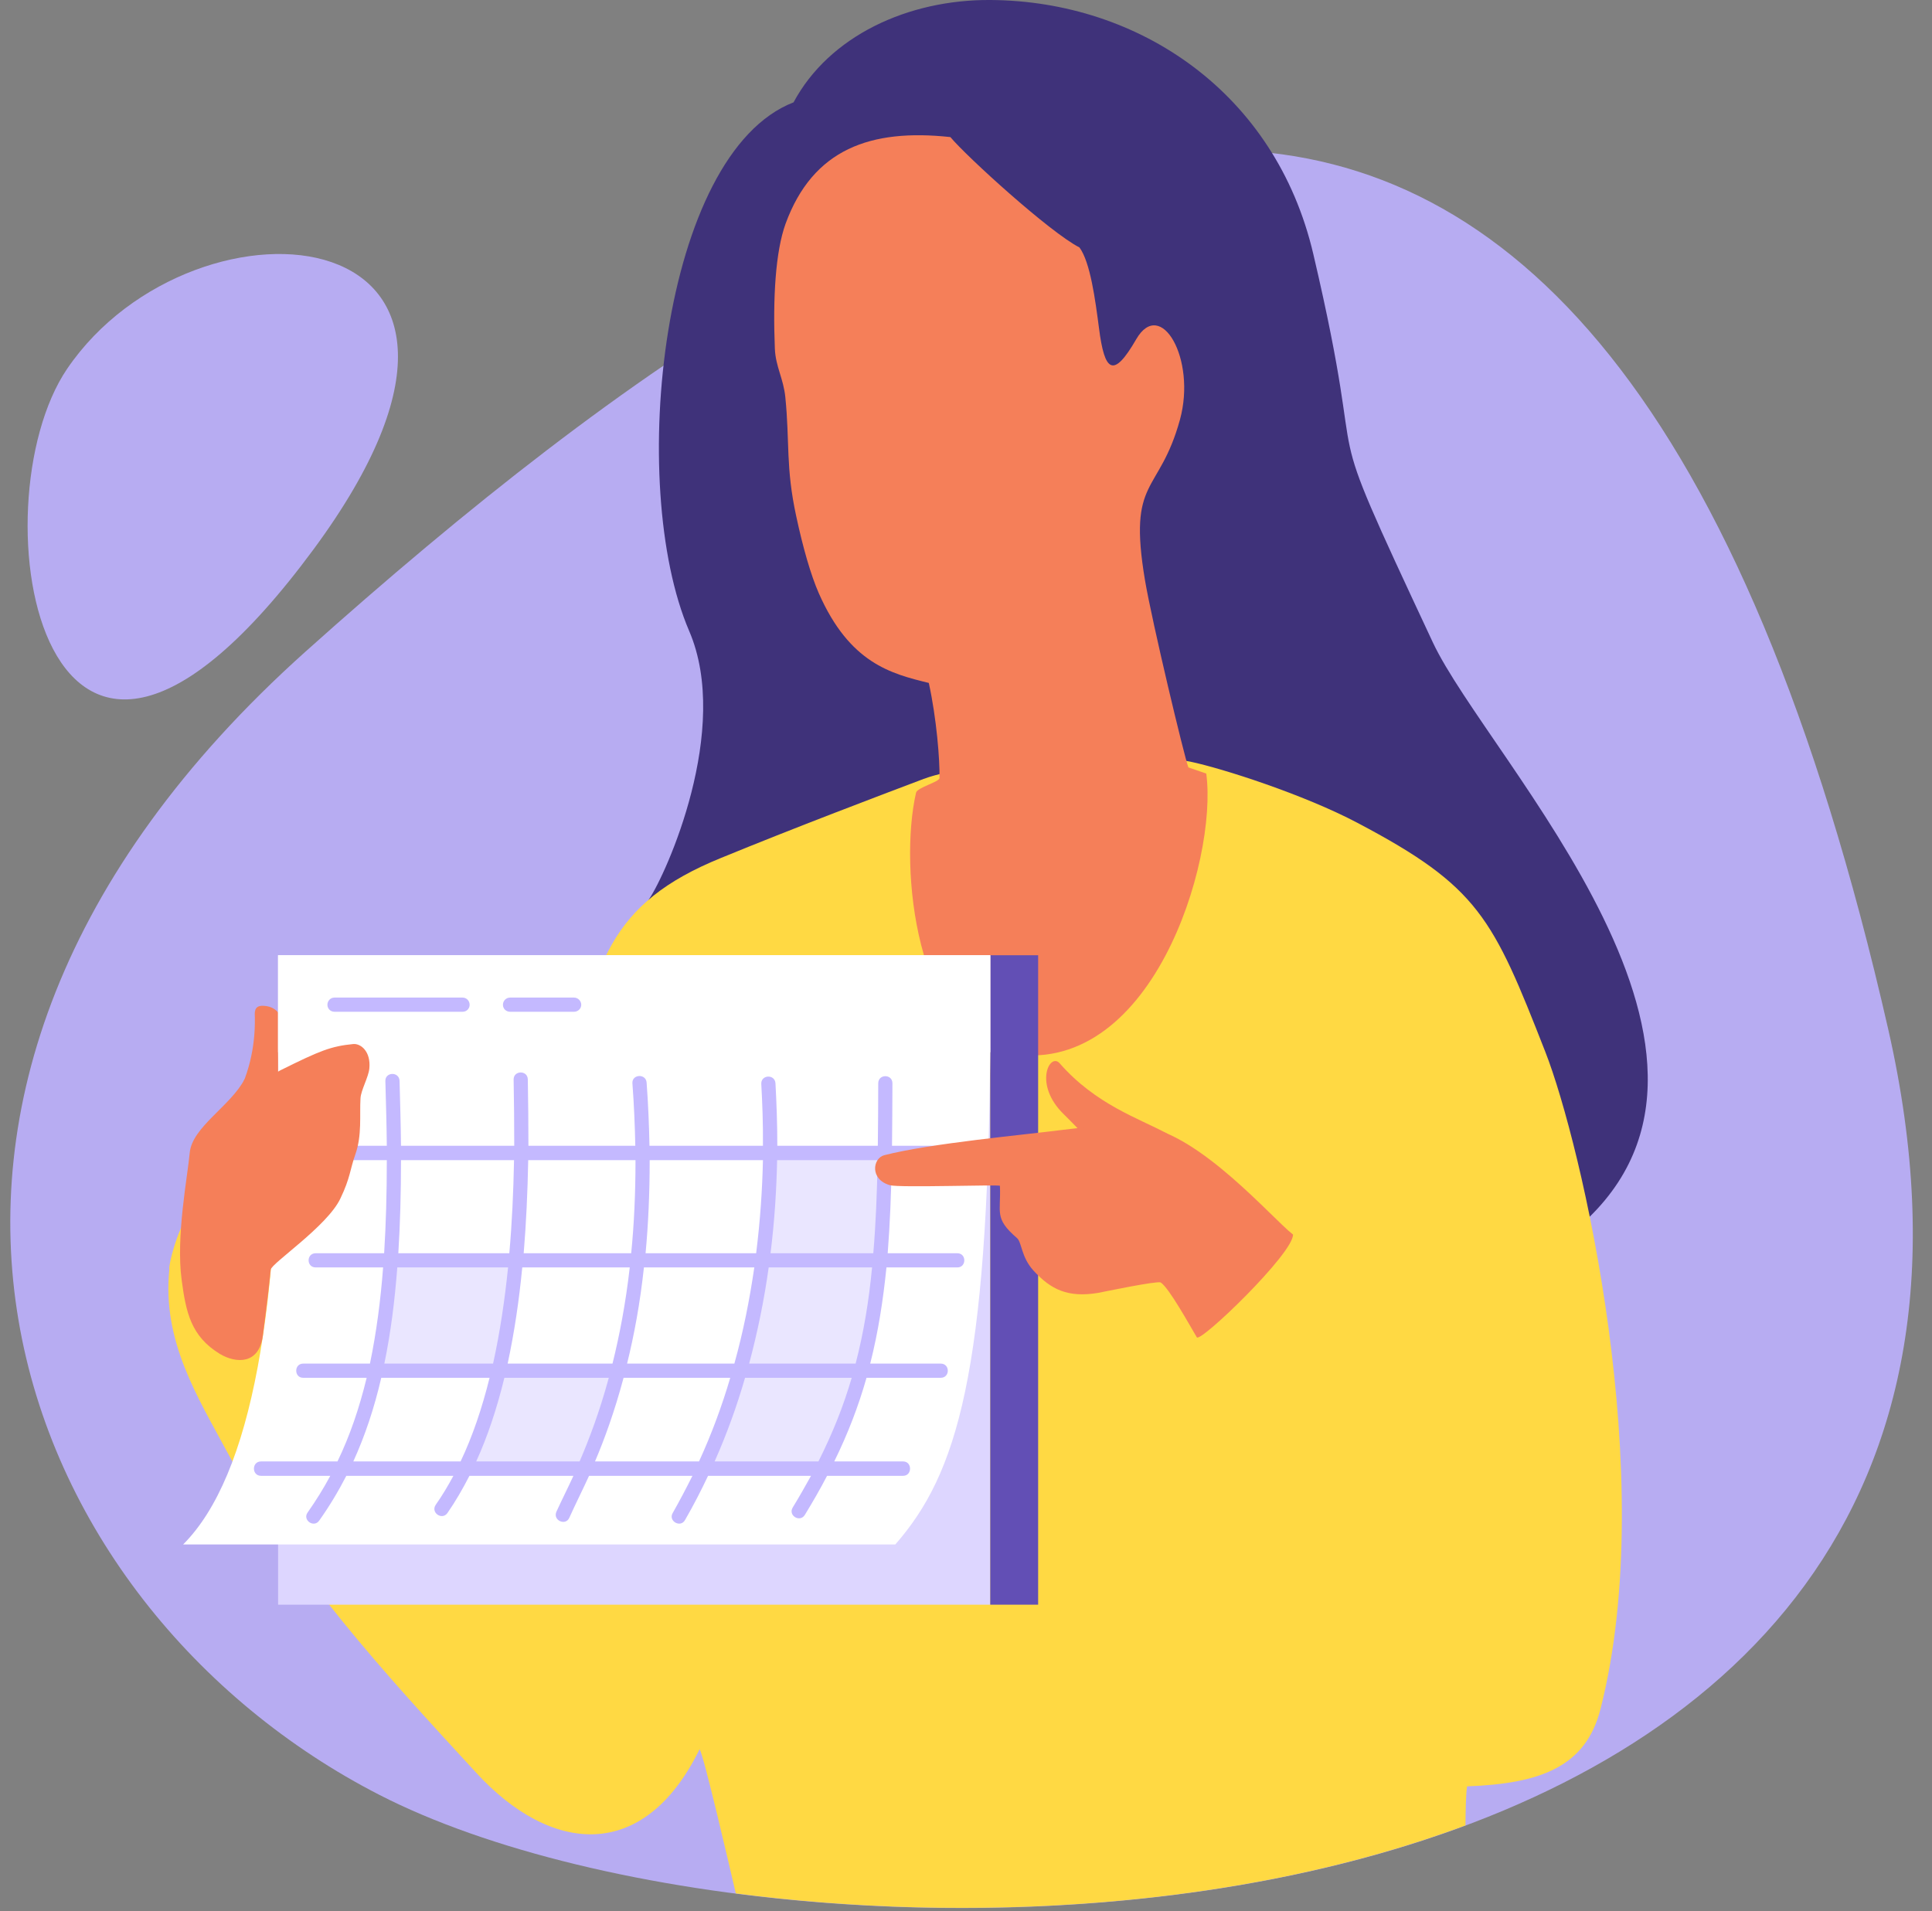
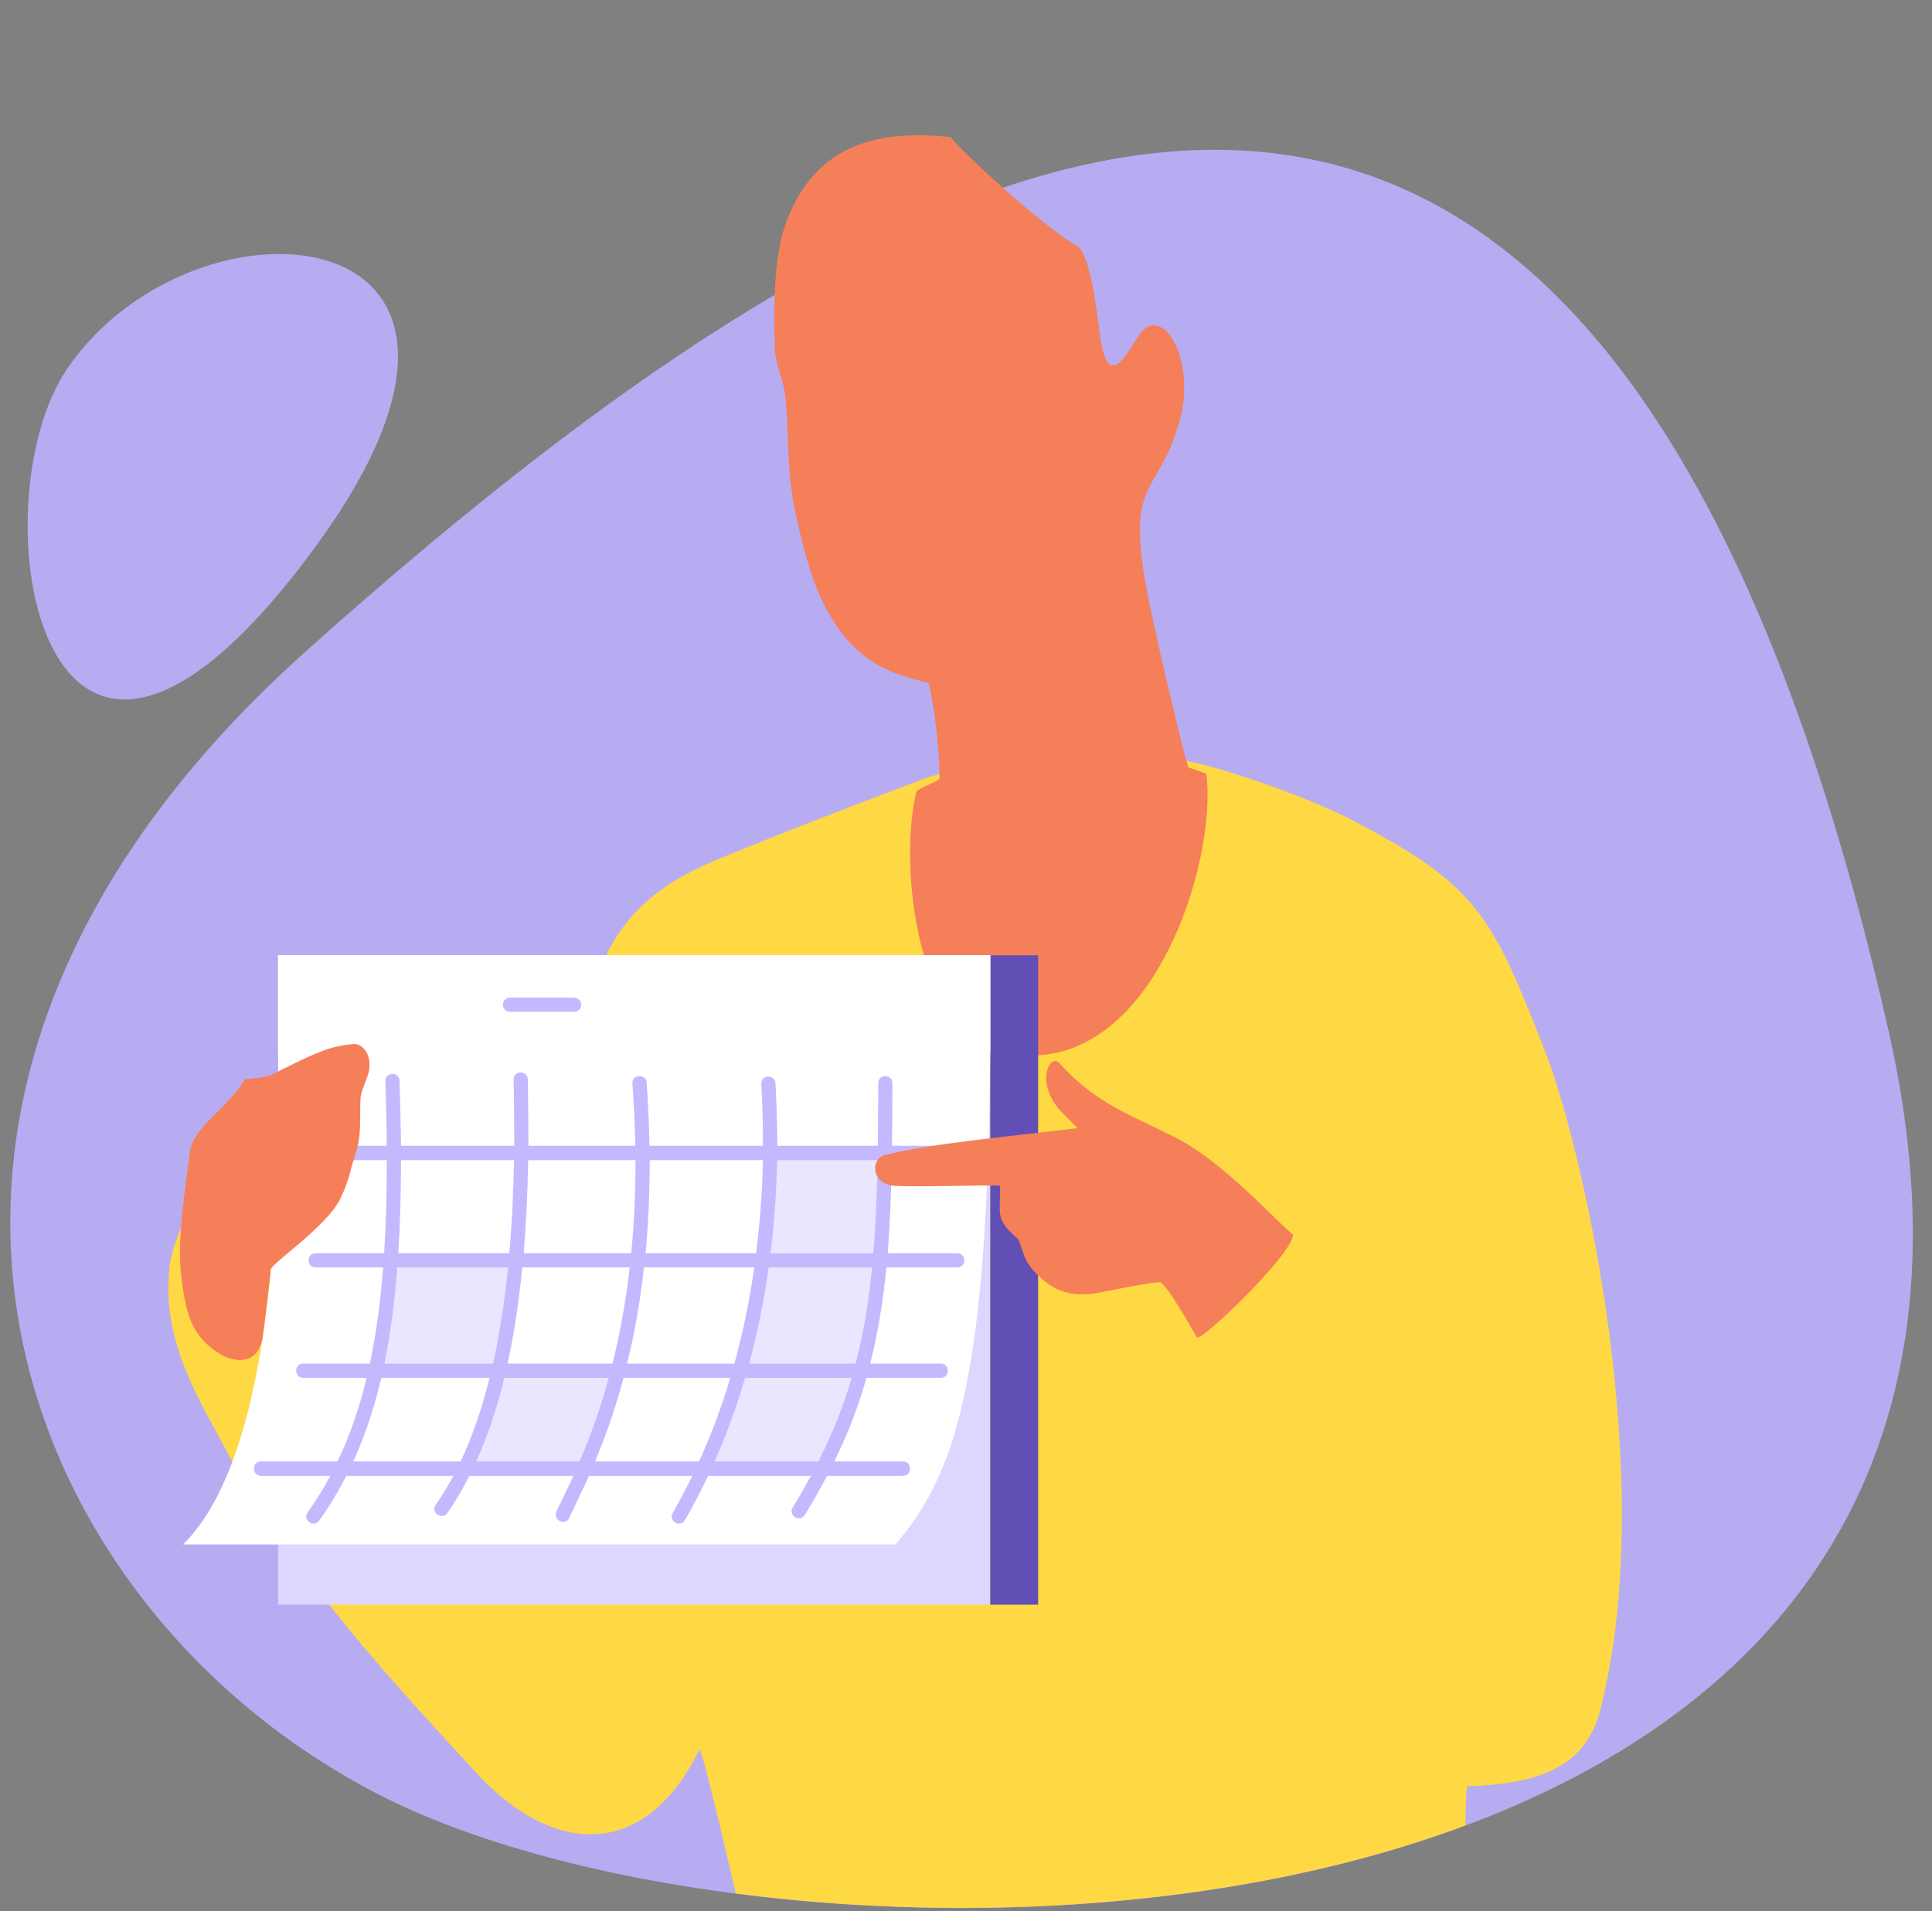
<svg xmlns="http://www.w3.org/2000/svg" width="94px" height="93px" viewBox="0 0 94 93" version="1.1">
  <rect x="0" y="0" width="94" height="93" fill="#808080" stroke="none" />
  <title>calendar-no-date</title>
  <desc>Created with Sketch.</desc>
  <defs />
  <g id="01_main_desktop" stroke="none" stroke-width="1" fill="none" fill-rule="evenodd">
    <g id="00-afisha-main" transform="translate(-742, -341)">
      <g id="calendar-no-date" transform="translate(739, 337)">
-         <rect id="bounds" fill-rule="nonzero" x="0" y="0" width="100" height="100" />
        <g transform="translate(3.5, 4)">
          <path d="M14.36,31.71 C-9.82,53.38 0.1,78.18 17.97,87.34 C38.76,98 102.01,96.84 91.37,50.08 C77.35,-11.44 45.7,3.64 14.36,31.71 Z" id="Shape" fill="#B7ACF2" />
          <path d="M14.77,26.71 C26.83,10.34 9,8.79 2.77,17.94 C-1.75,24.58 1.46,44.76 14.77,26.71 Z" id="Shape" fill="#B7ACF2" />
-           <path d="M10.83,53.72 C11.6,52.38 11.92,50.98 11.9,49.53 C11.9,49.31 11.82,48.92 12.31,48.94 C14.1,48.99 13.17,52.47 13.08,52.89 C12.78,53.07 11.59,53.68 10.83,53.72 Z" id="Shape" fill="#F57F59" />
-           <path d="M38.11,4.98 C39.84,1.75 43.68,-0.03 47.7,8.8817842e-16 C54.9,0.05 61.56,4.49 63.4,12.37 C66.34,24.91 63.25,18.51 69.21,31.25 C71.9,36.99 86.4,51.66 75.91,60.03 C72.04,60.77 58.02,57.77 53.57,57 C50.24,56.43 26.64,50.24 31.08,43.75 C31.91,42.53 35.09,35.48 33.03,30.7 C29.98,23.59 31.67,7.47 38.11,4.98 Z" id="Shape" fill="#3F327A" />
          <path d="M44.44,37.9 C47.01,36.94 54.9,36.55 57.41,37.06 C58.95,37.38 62.94,38.66 65.55,40.04 C71.45,43.15 72.13,44.65 74.69,51.19 C76.42,55.61 80.25,71.87 77.37,83.16 C76.65,85.99 74.42,86.79 70.88,86.92 C70.82,87.27 70.81,88.11 70.8,88.82 C59.84,92.91 46.53,93.59 35.3,92.13 C34.99,90.8 33.76,85.49 33.54,85.11 C30.79,90.72 26.25,90.15 22.69,86.28 C18.21,81.42 13.76,76.58 10.57,70.68 C9.12,67.98 7.38,65.25 7.74,61.77 C7.67,61.58 8.31,59.03 9.09,58.69 C10.21,58.19 12.53,58.37 13.31,59.41 C15.58,62.43 21.85,69.26 24.48,71.59 C24.91,69.35 25.47,61.85 27.11,53.3 C28.35,46.86 29.17,43.95 34.57,41.75 C38.15,40.28 42.19,38.75 44.44,37.9 Z" id="Shape" fill="#FFD943" />
          <path d="M45.74,6.67 C46.51,7.6 50.57,11.3 52.02,12.04 C52.55,12.76 52.79,14.59 52.97,15.96 C53.24,18.09 53.66,18.45 54.78,16.51 C55.97,14.45 57.72,17.46 56.91,20.42 C55.89,24.12 54.36,23.19 55.21,28.24 C55.56,30.3 57.12,36.82 57.32,37.34 C57.32,37.34 58.19,37.64 58.19,37.64 C58.76,41.91 55.49,52.59 48.48,51.24 C44.11,50.41 43.22,42.26 44.07,38.57 C44.12,38.32 45.2,38.05 45.21,37.86 C45.23,36.99 45.07,34.96 44.69,33.23 C42.85,32.78 40.84,32.27 39.34,28.87 C38.95,27.98 38.57,26.66 38.24,25.12 C37.72,22.72 37.93,21.52 37.71,19.33 C37.62,18.42 37.24,17.85 37.2,16.97 C37.1,14.49 37.23,12.25 37.72,10.89 C39.05,7.25 41.86,6.25 45.74,6.67 Z" id="Shape" fill="#F57F59" />
          <rect id="Rectangle-path" fill="#DDD6FF" x="13.03" y="46.48" width="34.65" height="31.6" />
          <rect id="Rectangle-path" fill="#624FB5" x="47.68" y="46.48" width="2.33" height="31.6" />
          <path d="M47.68,46.48 L13.03,46.48 L13.03,50.96 C13.2,63.56 11.75,71.81 8.41,75.15 L43.06,75.15 C46.08,71.7 47.56,66.8 47.68,50.96 L47.68,46.48 Z" id="Shape" fill="#FFFFFF" />
          <rect id="Rectangle-path" fill="#FFFFFF" x="13.03" y="46.48" width="34.65" height="4.72" />
          <polygon id="Shape" fill="#EAE6FF" points="36.97 56.1 42.44 56.09 42.17 61.32 36.69 61.2" />
          <polygon id="Shape" fill="#EAE6FF" points="36.69 61.2 35.44 66.64 33.87 71.45 39.53 71.52 41.37 66.74 42.4 61.25" />
          <polygon id="Shape" fill="#EAE6FF" points="18.37 61.33 24.54 61.48 23.84 66.4 17.79 66.57" />
          <polygon id="Shape" fill="#EAE6FF" points="22.15 71.43 27.87 71.38 29.44 66.66 23.83 66.6" />
          <path d="M18.25,52.61 C18.23,52.15 18.92,52.13 18.94,52.59 C18.97,53.68 19,54.74 19.01,55.75 L24.52,55.75 C24.52,54.7 24.51,53.63 24.49,52.53 C24.48,52.08 25.17,52.06 25.18,52.52 C25.2,53.62 25.21,54.7 25.21,55.75 L30.41,55.75 C30.39,54.79 30.35,53.78 30.27,52.72 C30.23,52.27 30.92,52.22 30.96,52.67 C31.04,53.74 31.08,54.77 31.1,55.75 L36.62,55.75 C36.63,54.66 36.59,53.65 36.54,52.75 C36.51,52.29 37.2,52.25 37.23,52.71 C37.28,53.63 37.32,54.65 37.32,55.75 L42.21,55.75 C42.22,54.79 42.23,53.78 42.23,52.71 C42.23,52.25 42.92,52.25 42.92,52.71 C42.92,53.78 42.91,54.79 42.9,55.75 L46.52,55.75 C46.97,55.75 46.97,56.45 46.52,56.45 L42.89,56.45 C42.86,58.08 42.8,59.58 42.69,60.98 L46.08,60.98 C46.53,60.98 46.53,61.67 46.08,61.67 L42.63,61.67 C42.47,63.25 42.23,64.81 41.84,66.35 L45.27,66.35 C45.73,66.35 45.73,67.04 45.27,67.04 L41.66,67.04 C41.27,68.41 40.76,69.75 40.09,71.11 L43.44,71.11 C43.89,71.11 43.89,71.81 43.44,71.81 L39.74,71.81 C39.42,72.43 39.05,73.07 38.66,73.71 C38.42,74.1 37.83,73.74 38.07,73.35 C38.39,72.83 38.68,72.31 38.96,71.81 L33.95,71.81 C33.61,72.53 33.24,73.25 32.83,73.96 C32.61,74.36 32,74.01 32.23,73.62 C32.57,73.02 32.89,72.41 33.19,71.81 L28.16,71.81 C27.85,72.49 27.51,73.16 27.2,73.85 C27.02,74.26 26.39,73.98 26.57,73.56 C26.84,72.97 27.13,72.4 27.4,71.81 L22.34,71.81 C22.01,72.45 21.66,73.06 21.27,73.62 C21.01,73.99 20.44,73.6 20.7,73.22 C21.01,72.78 21.29,72.31 21.56,71.81 L16.35,71.81 C15.96,72.57 15.52,73.3 15.03,73.99 C14.77,74.36 14.2,73.96 14.47,73.59 C14.87,73.02 15.24,72.43 15.57,71.81 L12.2,71.81 C11.74,71.81 11.74,71.11 12.2,71.11 L15.92,71.11 C16.52,69.87 16.98,68.52 17.34,67.04 L14.25,67.04 C13.8,67.04 13.8,66.35 14.25,66.35 L17.5,66.35 C17.82,64.81 18.02,63.24 18.14,61.67 L14.86,61.67 C14.4,61.67 14.4,60.98 14.86,60.98 L18.19,60.98 C18.28,59.56 18.32,58.06 18.32,56.45 L16.31,56.45 C15.86,56.45 15.86,55.75 16.31,55.75 L18.32,55.75 C18.31,54.74 18.28,53.7 18.25,52.61 Z M39.32,71.11 C40.01,69.74 40.54,68.41 40.94,67.04 L35.75,67.04 C35.36,68.39 34.87,69.76 34.27,71.11 L39.32,71.11 Z M33.51,71.11 C34.13,69.76 34.63,68.4 35.03,67.04 L29.84,67.04 C29.4,68.68 28.91,70.03 28.45,71.11 L33.51,71.11 Z M27.7,71.11 C28.16,70.04 28.67,68.7 29.12,67.04 L24.04,67.04 C23.68,68.52 23.23,69.88 22.67,71.11 L27.7,71.11 Z M21.91,71.11 C22.49,69.89 22.95,68.53 23.32,67.04 L18.05,67.04 C17.71,68.51 17.26,69.86 16.69,71.11 L21.91,71.11 Z M41.13,66.35 C41.53,64.81 41.78,63.25 41.93,61.67 L36.9,61.67 C36.68,63.25 36.36,64.81 35.95,66.35 L41.13,66.35 Z M35.23,66.35 C35.66,64.81 35.97,63.25 36.2,61.67 L30.83,61.67 C30.64,63.43 30.35,64.98 30.01,66.35 L35.23,66.35 Z M29.3,66.35 C29.64,64.99 29.94,63.43 30.14,61.67 L24.91,61.67 C24.76,63.24 24.53,64.81 24.2,66.35 L29.3,66.35 Z M23.49,66.35 C23.83,64.81 24.06,63.24 24.22,61.67 L18.83,61.67 C18.71,63.24 18.52,64.81 18.2,66.35 L23.49,66.35 Z M41.99,60.98 C42.11,59.58 42.17,58.08 42.2,56.45 L37.31,56.45 C37.28,57.86 37.19,59.38 36.99,60.98 L41.99,60.98 Z M36.29,60.98 C36.49,59.38 36.59,57.86 36.62,56.45 L31.11,56.45 C31.11,58.08 31.04,59.59 30.91,60.98 L36.29,60.98 Z M30.21,60.98 C30.35,59.59 30.42,58.08 30.42,56.45 L25.2,56.45 C25.17,58.02 25.1,59.53 24.98,60.98 L30.21,60.98 Z M24.28,60.98 C24.41,59.53 24.48,58.02 24.51,56.45 L19.01,56.45 C19.01,58.05 18.97,59.56 18.88,60.98 L24.28,60.98 Z" id="Shape" fill="#C4B9FF" fill-rule="nonzero" />
          <g id="Group" transform="translate(42, 51)" fill="#F57F59">
            <path d="M14.27,4.15 C12.93,3.42 10.83,2.76 9.06,0.74 C8.58,0.19 7.76,1.76 9.26,3.22 C9.8,3.74 10.58,4.62 10.97,4.87 C11.19,5.02 15.1,4.6 14.27,4.15 Z" id="Shape" />
            <path d="M0.52,5.21 C-0.04,5.36 -0.19,6.39 0.8,6.67 C1.28,6.8 6.15,6.63 6.15,6.7 C6.21,8 5.85,8.27 6.98,9.24 C7.22,9.45 7.18,10.16 7.78,10.82 C8.63,11.75 9.46,12.15 10.92,11.91 C11.23,11.85 13.77,11.32 13.97,11.4 C14.38,11.66 15.4,13.52 15.73,14.07 C15.9,14.35 20.44,9.98 20.41,9.07 C19.39,8.28 15.91,4.2 13.1,3.8 C11.99,3.64 10.33,3.84 9.26,3.97 C7.32,4.22 2.77,4.63 0.52,5.21 Z" id="Shape" />
          </g>
          <path d="M11.4,52.51 C12.31,52.47 12.77,52.31 13.12,52.09 C15.09,51.11 15.6,50.91 16.69,50.8 C17.06,50.77 17.55,51.17 17.47,51.99 C17.43,52.41 17.06,53.05 17.04,53.44 C16.99,54.27 17.12,55.23 16.79,56.17 C16.53,56.89 16.55,57.3 16.06,58.32 C15.42,59.67 12.7,61.47 12.67,61.78 C12.64,62.13 12.51,63.31 12.29,64.98 C12.11,66.4 10.99,66.35 10.2,65.88 C8.79,65.02 8.55,63.86 8.34,62.29 C8.05,60.17 8.63,57.23 8.73,56.1 C8.84,54.84 10.73,53.81 11.4,52.51 Z" id="Shape" fill="#F57F59" />
-           <path d="M15.77,49.23 C15.58,49.23 15.43,49.08 15.43,48.89 C15.43,48.7 15.58,48.54 15.77,48.54 L22.01,48.54 C22.2,48.54 22.35,48.7 22.35,48.89 C22.35,49.08 22.2,49.23 22.01,49.23 L15.77,49.23 Z" id="Shape" fill="#C4B9FF" fill-rule="nonzero" />
          <path d="M24.32,49.23 C24.12,49.23 23.97,49.08 23.97,48.89 C23.97,48.7 24.12,48.54 24.32,48.54 L27.43,48.54 C27.62,48.54 27.78,48.7 27.78,48.89 C27.78,49.08 27.62,49.23 27.43,49.23 L24.32,49.23 Z" id="Shape" fill="#C4B9FF" fill-rule="nonzero" />
        </g>
      </g>
    </g>
  </g>
</svg>